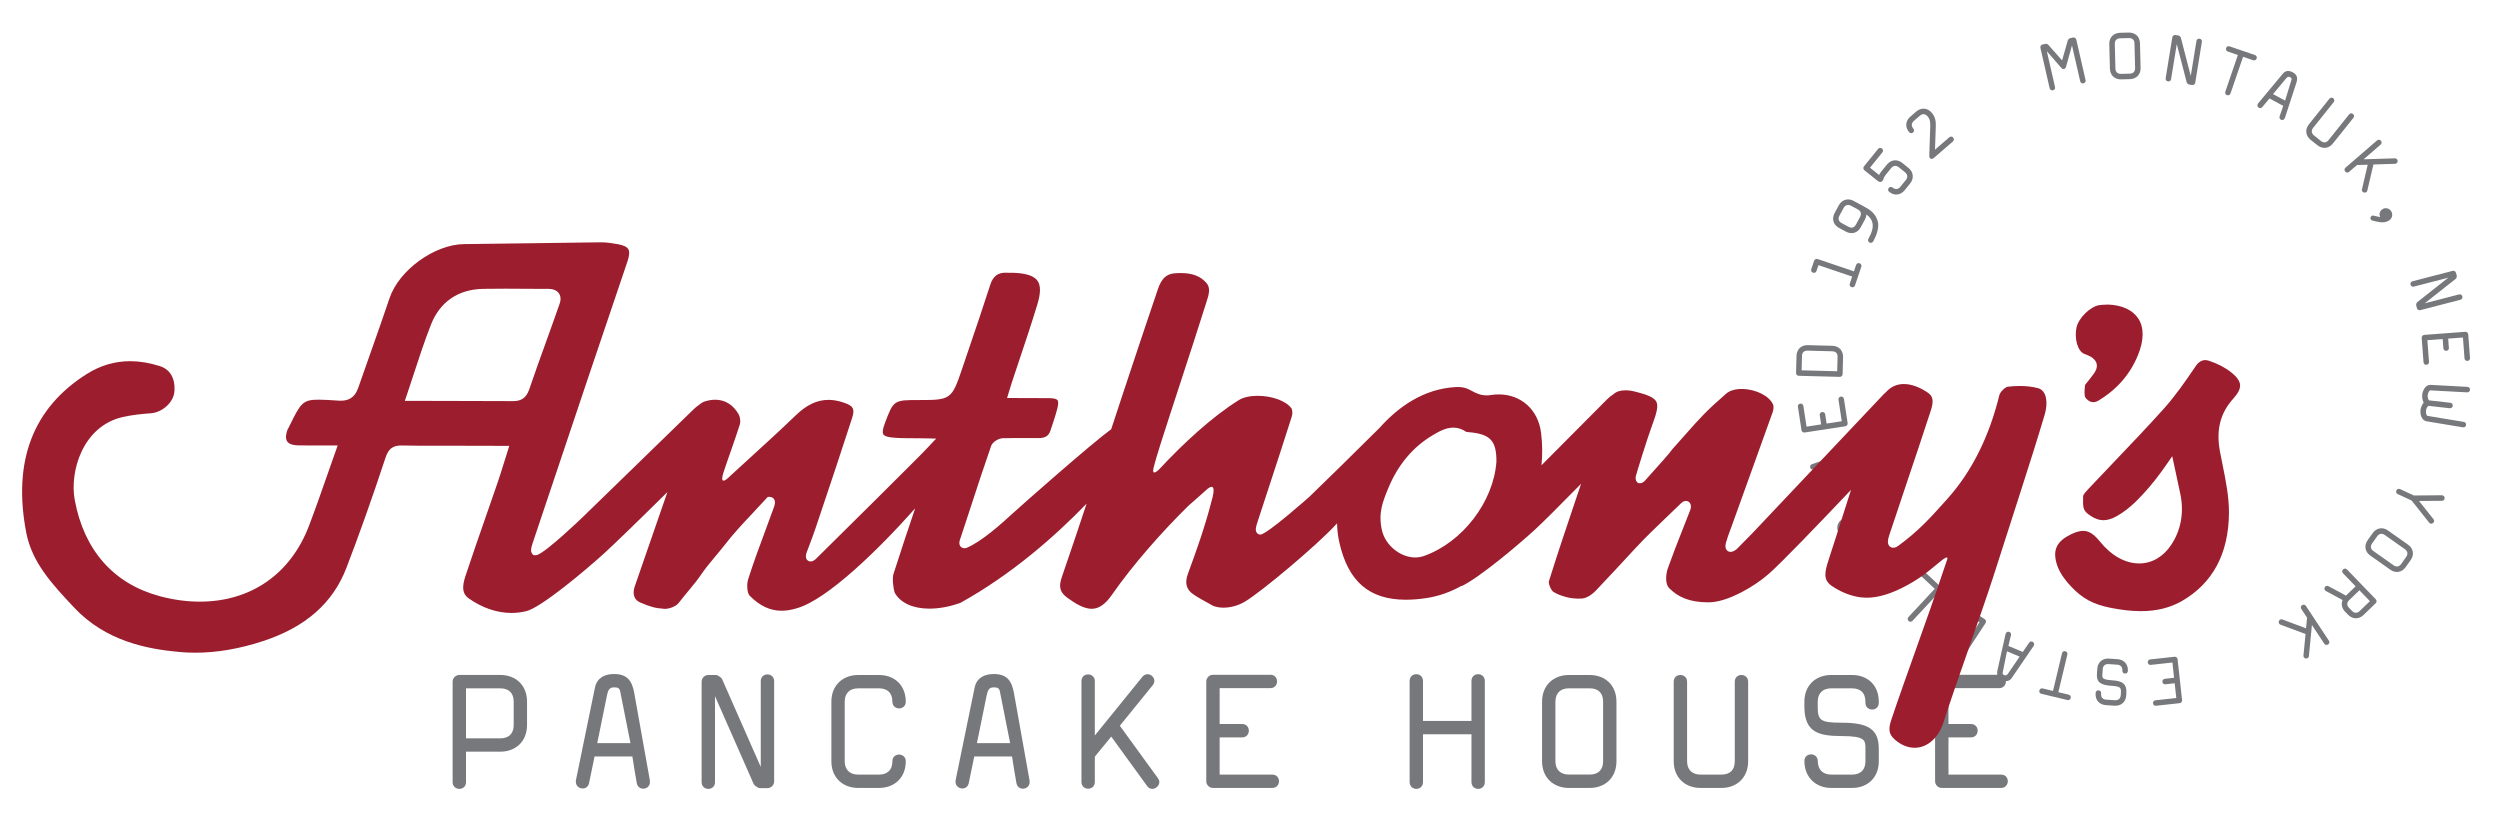
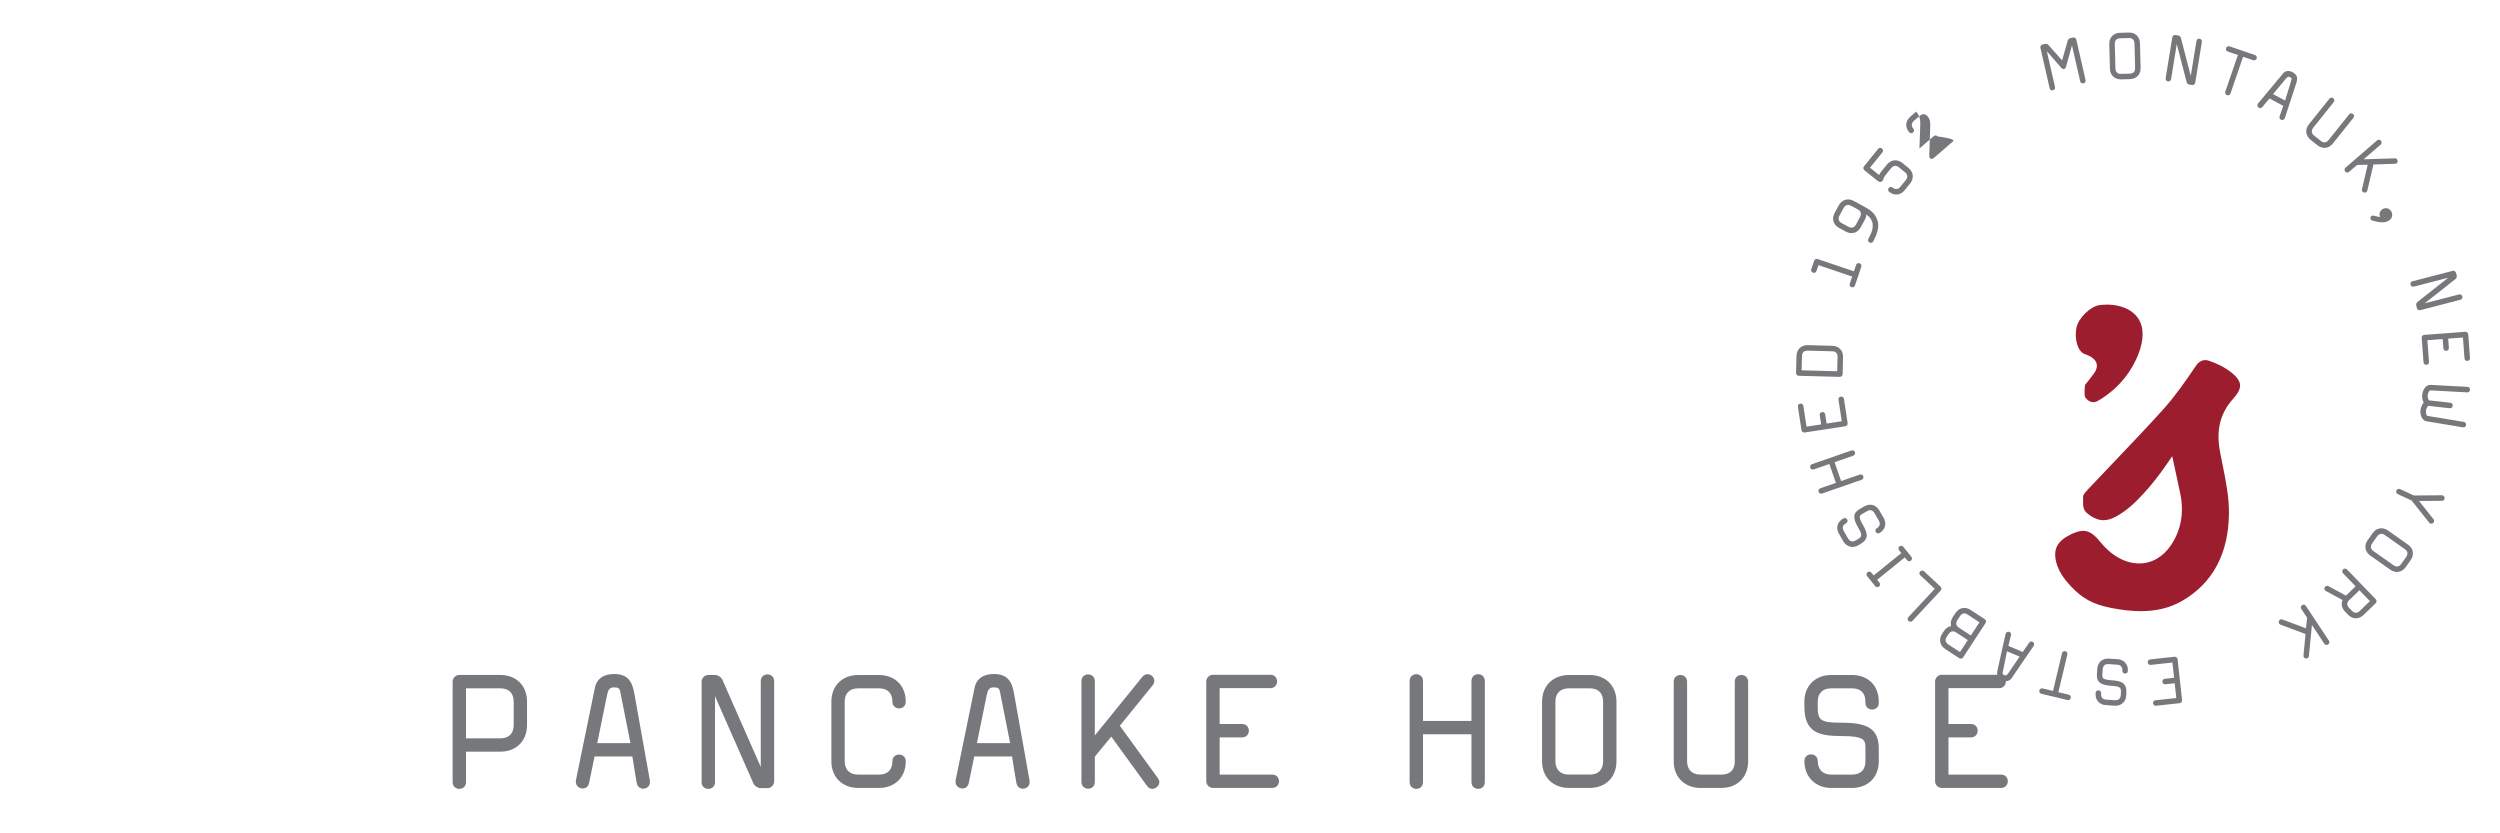
<svg xmlns="http://www.w3.org/2000/svg" version="1.1" id="Layer_1" x="0px" y="0px" viewBox="0 0 1200 400" style="enable-background:new 0 0 1200 400;" xml:space="preserve">
  <style type="text/css">
	.st0{fill:#77787B;}
	.st1{fill:#9C1E2E;}
</style>
  <g>
    <g>
      <g>
        <g>
          <path class="st0" d="M240.16,360.8h-16.48v14.65c0,2.11-1.56,3.21-3.21,3.21c-1.56,0-3.21-1.1-3.21-3.21v-48.26      c0-1.74,1.47-3.21,3.21-3.21h19.69c7.33,0,12.82,4.85,12.82,12.82v11.17C252.98,355.95,247.49,360.8,240.16,360.8z       M246.57,336.81c0-4.21-2.38-6.41-6.41-6.41h-16.48v24h16.48c4.03,0,6.41-2.2,6.41-6.41V336.81z" />
          <path class="st0" d="M308.76,378.57c-1.37,0-2.75-0.82-3.11-2.66c-0.73-4.21-1.47-8.52-2.11-12.82H285.4l-2.66,12.82      c-0.37,1.74-1.65,2.56-3.02,2.56c-1.65,0-3.3-1.19-3.3-3.11c0-0.28-0.09-0.46,0-0.73c3.02-14.84,9.16-44.6,9.16-44.6      c0.92-4.49,4.49-6.5,9.16-6.5c6.69,0,8.7,3.66,9.71,9.16l7.51,42.04c0,0.28,0,0.55,0,0.73      C311.96,377.38,310.4,378.57,308.76,378.57z M297.67,331.77c-0.37-1.65-1.37-1.83-2.93-1.83c-2.2,0-2.84,1.19-3.39,3.85      l-4.67,22.9h15.94L297.67,331.77z" />
          <path class="st0" d="M368.38,378.3h-3.66c-0.82,0-2.56-1.19-2.93-1.92l-18.59-42.22v41.3c0,2.11-1.56,3.21-3.21,3.21      c-1.56,0-3.21-1.1-3.21-3.21v-48.26c0-1.74,1.47-3.21,3.21-3.21h3.66c0.82,0,2.56,1.19,2.93,1.92l18.59,42.22v-41.21      c0-2.11,1.56-3.21,3.21-3.21c1.56,0,3.21,1.1,3.21,3.21v48.17C371.58,376.83,370.11,378.3,368.38,378.3z" />
          <path class="st0" d="M421.95,378.21h-10.07c-7.14,0-12.82-4.76-12.82-12.82v-28.57c0-8.06,5.68-12.82,12.82-12.82h10.07      c7.33,0,12.82,4.85,12.82,12.82c0,2.11-1.56,3.21-3.21,3.21c-1.56,0-3.21-1.1-3.21-3.21c0-4.21-2.38-6.41-6.41-6.41h-10.07      c-3.85,0-6.41,2.2-6.41,6.41v28.57c0,4.21,2.56,6.41,6.41,6.41h10.07c4.03,0,6.41-2.2,6.41-6.41c0-2.11,1.56-3.21,3.21-3.21      c1.56,0,3.21,1.1,3.21,3.21C434.77,373.35,429.28,378.21,421.95,378.21z" />
          <path class="st0" d="M491,378.57c-1.37,0-2.75-0.82-3.11-2.66c-0.73-4.21-1.47-8.52-2.11-12.82h-18.13l-2.66,12.82      c-0.37,1.74-1.65,2.56-3.02,2.56c-1.65,0-3.3-1.19-3.3-3.11c0-0.28-0.09-0.46,0-0.73c3.02-14.84,9.16-44.6,9.16-44.6      c0.92-4.49,4.49-6.5,9.16-6.5c6.69,0,8.7,3.66,9.71,9.16l7.51,42.04c0,0.28,0,0.55,0,0.73      C494.21,377.38,492.65,378.57,491,378.57z M479.92,331.77c-0.37-1.65-1.37-1.83-2.93-1.83c-2.2,0-2.84,1.19-3.39,3.85      l-4.67,22.9h15.94L479.92,331.77z" />
          <path class="st0" d="M553.09,378.66c-0.92,0-1.74-0.37-2.47-1.37l-17.22-23.72l-7.88,9.62v12.18c0,2.11-1.56,3.21-3.21,3.21      c-1.56,0-3.21-1.1-3.21-3.21v-48.45c0-2.11,1.56-3.21,3.21-3.21c1.56,0,3.21,1.1,3.21,3.21v26.1l22.8-28.12      c0.73-0.92,1.65-1.28,2.47-1.28c1.74,0,3.3,1.47,3.3,3.21c0,0.64-0.27,1.46-0.82,2.11l-15.75,19.42l18.23,25.09      c0.46,0.64,0.73,1.28,0.73,1.92C556.48,377.11,554.83,378.66,553.09,378.66z" />
          <path class="st0" d="M610.7,378.21h-28.48c-1.74,0-3.21-1.46-3.21-3.21v-47.9c0-1.74,1.47-3.21,3.21-3.21h27.57      c2.11,0,3.21,1.56,3.21,3.21c0,1.56-1.1,3.21-3.21,3.21h-24.36v17.22h10.81c2.11,0,3.21,1.56,3.21,3.21      c0,1.56-1.1,3.21-3.21,3.21h-10.81v17.86h25.28c2.11,0,3.21,1.56,3.21,3.21C613.9,376.56,612.8,378.21,610.7,378.21z" />
          <path class="st0" d="M709.51,378.66c-1.56,0-3.21-1.1-3.21-3.3v-22.9h-23.26v22.9c0,2.2-1.56,3.3-3.21,3.3      c-1.56,0-3.21-1.1-3.21-3.3v-48.45c0-2.2,1.56-3.3,3.21-3.3c1.56,0,3.21,1.1,3.21,3.3v19.14h23.26v-19.14      c0-2.2,1.56-3.3,3.21-3.3c1.56,0,3.21,1.1,3.21,3.3v48.45C712.71,377.56,711.16,378.66,709.51,378.66z" />
          <path class="st0" d="M763.08,378.21h-10.07c-7.14,0-12.82-4.76-12.82-12.82v-28.57c0-8.06,5.68-12.82,12.82-12.82h10.07      c7.33,0,12.82,4.85,12.82,12.82v28.57C775.9,373.35,770.41,378.21,763.08,378.21z M769.49,336.81c0-4.21-2.38-6.41-6.41-6.41      h-10.07c-3.85,0-6.41,2.2-6.41,6.41v28.57c0,4.21,2.56,6.41,6.41,6.41h10.07c4.03,0,6.41-2.2,6.41-6.41V336.81z" />
          <path class="st0" d="M826.27,378.21H816.2c-7.14,0-12.82-4.76-12.82-12.82v-38.19c0-2.11,1.56-3.21,3.21-3.21      c1.56,0,3.21,1.1,3.21,3.21v38.19c0,4.21,2.56,6.41,6.41,6.41h10.07c4.03,0,6.41-2.11,6.41-6.41v-38.19      c0-2.11,1.56-3.21,3.21-3.21c1.56,0,3.21,1.1,3.21,3.21v38.19C839.09,373.35,833.6,378.21,826.27,378.21z" />
          <path class="st0" d="M889,378.21h-10.07c-7.24,0-12.82-5.04-12.82-12.91c0-2.11,1.56-3.21,3.21-3.21c1.56,0,3.21,1.1,3.21,3.21      c0,4.21,2.56,6.5,6.41,6.5H889c4.03,0,6.41-2.2,6.41-6.41v-6.04c0-4.03-0.09-6.04-11.45-6.04c-11.54,0-17.86-2.11-17.86-14.29      v-2.2c0-8.06,5.68-12.82,12.82-12.82H889c7.42,0,12.82,4.85,12.82,12.82v0.55c0,2.11-1.56,3.21-3.21,3.21      c-1.56,0-3.21-1.1-3.21-3.21v-0.55c0-4.3-2.38-6.41-6.41-6.41h-10.07c-3.85,0-6.41,2.2-6.41,6.41v2.2      c0,6.69,1.1,7.88,11.45,7.88c12.27,0,17.86,2.75,17.86,12.46v6.04C901.83,373.35,896.33,378.21,889,378.21z" />
          <path class="st0" d="M960.53,378.21h-28.48c-1.74,0-3.21-1.46-3.21-3.21v-47.9c0-1.74,1.47-3.21,3.21-3.21h27.57      c2.11,0,3.21,1.56,3.21,3.21c0,1.56-1.1,3.21-3.21,3.21h-24.36v17.22h10.81c2.11,0,3.21,1.56,3.21,3.21      c0,1.56-1.1,3.21-3.21,3.21h-10.81v17.86h25.28c2.11,0,3.21,1.56,3.21,3.21C963.73,376.56,962.64,378.21,960.53,378.21z" />
        </g>
      </g>
      <g>
        <path class="st0" d="M1000.07,40c-0.63,0.14-1.39-0.15-1.58-0.99l-3.91-17.09l-0.07,0.02l-2.81,10.1     c-0.17,0.62-0.55,0.98-0.96,1.07c-0.41,0.09-0.91-0.06-1.33-0.55l-6.83-7.86l-0.07,0.02l3.9,17.05c0.19,0.85-0.33,1.43-1,1.58     c-0.63,0.14-1.39-0.15-1.58-0.99l-4.44-19.41c-0.16-0.7,0.29-1.42,0.99-1.58l1.47-0.34c0.29-0.07,1.05,0.19,1.26,0.41l6.69,7.54     l2.78-9.71c0.09-0.29,0.7-0.86,0.99-0.92l1.47-0.34c0.7-0.16,1.42,0.29,1.58,0.99l4.44,19.41     C1001.26,39.27,1000.74,39.85,1000.07,40z" />
        <path class="st0" d="M1022.34,37.99l-4.16,0.11c-2.95,0.08-5.34-1.83-5.42-5.15l-0.3-11.79c-0.08-3.32,2.21-5.35,5.15-5.42     l4.16-0.11c3.02-0.08,5.34,1.87,5.42,5.15l0.3,11.79C1027.58,35.85,1025.36,37.91,1022.34,37.99z M1024.55,20.85     c-0.04-1.74-1.05-2.62-2.71-2.58l-4.16,0.11c-1.59,0.04-2.62,0.97-2.58,2.71l0.3,11.79c0.04,1.74,1.12,2.62,2.71,2.58l4.16-0.11     c1.66-0.04,2.62-0.97,2.58-2.71L1024.55,20.85z" />
        <path class="st0" d="M1052.19,40.8l-1.49-0.24c-0.34-0.05-0.97-0.65-1.07-0.98l-4.77-18.42l-2.74,16.82     c-0.14,0.86-0.85,1.2-1.52,1.09c-0.63-0.1-1.23-0.66-1.09-1.52l3.2-19.65c0.12-0.71,0.81-1.21,1.52-1.09l1.49,0.24     c0.34,0.05,0.97,0.65,1.07,0.98l4.77,18.42l2.73-16.78c0.14-0.86,0.85-1.2,1.52-1.09c0.63,0.1,1.23,0.66,1.09,1.52l-3.19,19.62     C1053.59,40.41,1052.9,40.91,1052.19,40.8z" />
        <path class="st0" d="M1081.51,28.91l-4.83-1.65l-6.03,17.59c-0.28,0.82-1.04,1.04-1.68,0.82c-0.61-0.21-1.1-0.86-0.82-1.68     l6.03-17.59l-4.83-1.65c-0.82-0.28-1.04-1.04-0.82-1.68c0.21-0.61,0.86-1.1,1.68-0.82l12.16,4.17c0.82,0.28,1.04,1.04,0.82,1.68     C1082.98,28.7,1082.33,29.19,1081.51,28.91z" />
        <path class="st0" d="M1094.82,57.44c-0.5-0.27-0.84-0.84-0.61-1.57c0.56-1.67,1.13-3.38,1.74-5.07l-6.59-3.54l-3.47,4.14     c-0.47,0.56-1.1,0.61-1.6,0.34c-0.6-0.32-0.97-1.08-0.59-1.78c0.05-0.1,0.06-0.18,0.14-0.27c3.99-4.8,12.03-14.43,12.03-14.43     c1.21-1.45,2.9-1.49,4.6-0.58c2.43,1.3,2.45,3.03,1.74,5.22l-5.47,16.75c-0.05,0.1-0.11,0.2-0.14,0.27     C1096.22,57.63,1095.42,57.76,1094.82,57.44z M1099.92,38.26c0.19-0.67-0.14-0.93-0.71-1.24c-0.8-0.43-1.26-0.12-1.98,0.74     l-6.17,7.41l5.79,3.11L1099.92,38.26z" />
        <path class="st0" d="M1112.35,69.71l-3.25-2.59c-2.3-1.84-2.91-4.84-0.83-7.44l9.84-12.31c0.54-0.68,1.33-0.63,1.86-0.21     c0.5,0.4,0.75,1.18,0.21,1.86l-9.84,12.31c-1.08,1.36-0.82,2.73,0.42,3.72l3.25,2.59c1.3,1.04,2.61,0.97,3.72-0.42l9.84-12.31     c0.54-0.68,1.33-0.63,1.86-0.21c0.5,0.4,0.75,1.18,0.21,1.86l-9.84,12.31C1117.74,71.44,1114.72,71.59,1112.35,69.71z" />
        <path class="st0" d="M1133.98,91.98c-0.25-0.29-0.36-0.64-0.24-1.14l2.76-11.77l-5.13,0.13l-3.8,3.29     c-0.66,0.57-1.42,0.38-1.87-0.14c-0.42-0.49-0.52-1.3,0.14-1.87l15.13-13.07c0.66-0.57,1.42-0.38,1.87,0.14     c0.42,0.49,0.52,1.3-0.14,1.87l-8.15,7.04l14.93-0.46c0.48-0.02,0.85,0.17,1.07,0.43c0.47,0.54,0.43,1.42-0.11,1.89     c-0.2,0.17-0.53,0.31-0.88,0.31l-10.31,0.32l-2.92,12.46c-0.08,0.32-0.2,0.57-0.4,0.75     C1135.38,92.62,1134.45,92.52,1133.98,91.98z" />
        <path class="st0" d="M1138.8,105.9c-0.36-0.09-0.65-0.27-0.81-0.52c-0.36-0.58-0.16-1.41,0.42-1.77c0.23-0.14,0.54-0.2,0.91-0.11     c0.92,0.19,1.79,0.46,2.68,0.62c0.08-0.01,0.51,0.04,0.51,0.04c-0.23-0.3-0.35-1.07-0.33-1.48c0.03-0.68,0.43-1.68,1.4-2.27     c1.48-0.91,3.3-0.47,4.23,1.04c0.91,1.48,0.43,3.46-1.05,4.36c-0.84,0.51-1.71,0.83-2.6,0.89     C1142.31,106.85,1140.6,106.31,1138.8,105.9z" />
        <path class="st0" d="M1160.13,147.92l-0.38-1.46c-0.08-0.33,0.21-1.15,0.46-1.37l14.94-11.79l-16.5,4.27     c-0.84,0.22-1.44-0.29-1.61-0.95c-0.16-0.62,0.11-1.39,0.95-1.61l19.28-4.99c0.69-0.18,1.43,0.25,1.61,0.95l0.38,1.46     c0.09,0.33-0.21,1.15-0.46,1.37l-14.94,11.79l16.46-4.26c0.84-0.22,1.44,0.29,1.61,0.95c0.16,0.62-0.11,1.39-0.95,1.61     l-19.24,4.98C1161.05,149.05,1160.31,148.62,1160.13,147.92z" />
        <path class="st0" d="M1163.29,173.88l-0.88-11.72c-0.05-0.72,0.5-1.36,1.22-1.42l19.7-1.48c0.72-0.05,1.36,0.5,1.42,1.22     l0.85,11.34c0.07,0.87-0.54,1.37-1.22,1.42c-0.64,0.05-1.35-0.35-1.42-1.22l-0.75-10.02l-7.08,0.53l0.33,4.45     c0.07,0.87-0.54,1.37-1.22,1.42c-0.64,0.05-1.35-0.35-1.42-1.22l-0.33-4.45l-7.35,0.55l0.78,10.4c0.06,0.87-0.54,1.37-1.22,1.42     C1164.06,175.15,1163.35,174.75,1163.29,173.88z" />
        <path class="st0" d="M1164.8,202.23c-2.68-0.49-3.16-3.7-2.96-5.5c0.08-0.75,0.7-2.54,1.54-3.55c-0.55-0.86-0.88-2.31-0.72-3.73     c0.2-1.8,1.38-4.83,4.11-4.71c2.65,0.11,17.58,0.95,17.58,0.95l0.04,0l0.08,0.01c0.86,0.1,1.2,0.78,1.13,1.46     c-0.07,0.64-0.56,1.23-1.39,1.17c0,0-14.93-0.84-17.58-0.95c-0.68-0.04-1.21,1.31-1.33,2.36c-0.08,0.71,0.07,1.72,0.6,2.43     l10.25,1.15c0.86,0.1,1.24,0.79,1.17,1.46c-0.07,0.64-0.6,1.26-1.46,1.17l-10.25-1.15c-0.67,0.57-1.05,1.59-1.12,2.23     c-0.12,1.09,0.1,2.48,0.77,2.6c2.61,0.48,17.36,2.87,17.36,2.87c0.82,0.13,1.16,0.82,1.09,1.45c-0.08,0.68-0.56,1.27-1.42,1.17     l-0.08-0.01l-0.04,0C1182.16,205.09,1167.41,202.71,1164.8,202.23z" />
        <path class="st0" d="M1165.99,250.85l-8.42-10.6l-6.65-3.08c-0.79-0.37-0.93-1.14-0.65-1.76c0.27-0.58,0.97-1.01,1.75-0.65     l6.66,3.08l13.42-0.12c0.25-0.01,0.42,0.07,0.6,0.15c0.69,0.32,0.88,1.16,0.6,1.77c-0.19,0.41-0.59,0.73-1.18,0.75l-10.99,0.08     l6.95,8.75c0.37,0.46,0.37,0.92,0.18,1.33c-0.29,0.62-1.07,1.05-1.75,0.73C1166.32,251.21,1166.15,251.05,1165.99,250.85z" />
        <path class="st0" d="M1136.47,259.3l2.4-3.39c1.7-2.41,4.66-3.19,7.37-1.27l9.63,6.8c2.71,1.92,2.97,4.97,1.27,7.37l-2.4,3.39     c-1.74,2.47-4.69,3.16-7.37,1.27l-9.63-6.8C1135.06,264.78,1134.73,261.77,1136.47,259.3z M1148.89,271.32     c1.42,1,2.73,0.72,3.69-0.63l2.4-3.39c0.92-1.3,0.79-2.68-0.63-3.69l-9.63-6.8c-1.42-1-2.77-0.66-3.69,0.63l-2.4,3.39     c-0.96,1.36-0.79,2.68,0.63,3.69L1148.89,271.32z" />
        <path class="st0" d="M1124.45,288.02l-8.02-4.33c-0.13-0.08-0.26-0.17-0.37-0.27c-0.55-0.57-0.4-1.4,0.09-1.87     c0.35-0.34,0.92-0.52,1.5-0.19l8.42,4.53l4.62-4.46l-6.04-6.25c-0.6-0.62-0.46-1.4,0.03-1.87c0.46-0.45,1.27-0.59,1.87,0.03     l13.83,14.32c0.5,0.52,0.48,1.37-0.03,1.87l-5.84,5.64c-2.17,2.1-5.2,2.23-7.48-0.13l-1.37-1.41     C1123.98,291.88,1123.67,289.82,1124.45,288.02z M1128.93,293.2c1.21,1.25,2.54,1.22,3.74,0.07l4.89-4.72l-5.04-5.22l-4.89,4.72     c-1.2,1.15-1.27,2.49-0.07,3.74L1128.93,293.2z" />
        <path class="st0" d="M1094.39,297.44c0.32-0.21,0.68-0.27,1.16-0.09l11.33,4.24l0.52-5.1l-2.77-4.19     c-0.48-0.72-0.19-1.46,0.37-1.83c0.54-0.35,1.35-0.35,1.83,0.37l11.03,16.67c0.48,0.73,0.19,1.46-0.37,1.83     c-0.54,0.35-1.35,0.35-1.83-0.37l-5.94-8.98l-1.44,14.87c-0.04,0.48-0.27,0.82-0.56,1c-0.6,0.4-1.47,0.25-1.86-0.35     c-0.15-0.22-0.24-0.57-0.2-0.91l1-10.27l-11.99-4.48c-0.3-0.12-0.54-0.27-0.69-0.49     C1093.58,298.75,1093.79,297.83,1094.39,297.44z" />
        <path class="st0" d="M1032.1,316.52l11.68-1.28c0.71-0.08,1.38,0.46,1.46,1.17l2.16,19.65c0.08,0.71-0.46,1.38-1.17,1.46     l-11.31,1.24c-0.86,0.09-1.38-0.49-1.46-1.17c-0.07-0.64,0.31-1.36,1.17-1.46l9.99-1.1l-0.77-7.06l-4.43,0.49     c-0.86,0.09-1.38-0.49-1.46-1.17c-0.07-0.64,0.31-1.36,1.17-1.46l4.43-0.49l-0.8-7.33l-10.37,1.14     c-0.86,0.09-1.38-0.49-1.46-1.17C1030.86,317.34,1031.23,316.62,1032.1,316.52z" />
        <path class="st0" d="M1012.31,316.13l4.15,0.28c2.98,0.2,5.14,2.43,4.92,5.67c-0.06,0.87-0.73,1.28-1.41,1.23     c-0.64-0.04-1.29-0.54-1.23-1.41c0.12-1.73-0.88-2.75-2.46-2.85l-4.15-0.28c-1.66-0.11-2.7,0.73-2.82,2.46l-0.17,2.49     c-0.11,1.66-0.13,2.49,4.55,2.81c4.75,0.32,7.29,1.36,6.96,6.38l-0.06,0.91c-0.22,3.32-2.69,5.12-5.63,4.92l-4.15-0.28     c-3.05-0.21-5.14-2.35-4.92-5.63l0.02-0.23c0.06-0.87,0.73-1.28,1.41-1.23c0.64,0.04,1.29,0.54,1.23,1.41l-0.01,0.23     c-0.12,1.77,0.8,2.71,2.46,2.82l4.15,0.28c1.58,0.11,2.7-0.73,2.82-2.46l0.06-0.9c0.19-2.75-0.23-3.27-4.5-3.56     c-5.05-0.34-7.28-1.62-7.01-5.62l0.17-2.49C1006.89,317.77,1009.29,315.92,1012.31,316.13z" />
        <path class="st0" d="M980.48,330.45l4.96,1.19l4.32-18.08c0.2-0.85,0.93-1.14,1.59-0.98c0.62,0.15,1.18,0.75,0.98,1.59     l-4.32,18.08l4.96,1.19c0.84,0.2,1.14,0.93,0.98,1.59c-0.15,0.62-0.75,1.18-1.59,0.98l-12.49-2.99c-0.85-0.2-1.14-0.93-0.98-1.59     C979.04,330.8,979.64,330.25,980.48,330.45z" />
        <path class="st0" d="M964.52,303.33c0.52,0.22,0.91,0.75,0.76,1.51c-0.39,1.72-0.8,3.47-1.25,5.21l6.9,2.89l3.06-4.45     c0.42-0.6,1.04-0.71,1.56-0.49c0.63,0.26,1.06,0.98,0.76,1.71c-0.04,0.1-0.04,0.19-0.12,0.28c-3.52,5.16-10.6,15.5-10.6,15.5     c-1.06,1.56-2.74,1.76-4.52,1.01c-2.54-1.07-2.72-2.78-2.23-5.03l3.85-17.19c0.04-0.1,0.09-0.21,0.12-0.28     C963.11,303.27,963.89,303.06,964.52,303.33z M961.27,322.9c-0.12,0.69,0.23,0.92,0.82,1.16c0.84,0.35,1.27,0,1.9-0.92l5.43-7.96     l-6.06-2.54L961.27,322.9z" />
        <path class="st0" d="M945.9,292.77l6.8,4.45c0.6,0.39,0.78,1.23,0.38,1.83l-10.79,16.51c-0.39,0.6-1.23,0.78-1.83,0.38     l-6.71-4.38c-2.53-1.65-3.33-4.57-1.53-7.32l0.87-1.33c0.89-1.36,2.09-2.16,3.43-2.41c-0.39-1.34-0.13-2.84,0.8-4.26l1.26-1.93     C940.37,291.55,943.37,291.11,945.9,292.77z M934.43,305.68c-0.95,1.46-0.62,2.75,0.77,3.66l5.6,3.66l3.76-5.76l-5.6-3.66     c-1.39-0.91-2.71-0.69-3.66,0.77L934.43,305.68z M939.53,297.68c-0.95,1.46-0.6,2.72,0.79,3.63l0.09,0.06l5.6,3.66l4.13-6.33     l-5.69-3.72c-1.39-0.91-2.71-0.69-3.66,0.77L939.53,297.68z" />
        <path class="st0" d="M923.58,274.25l7.88,7.34c0.53,0.49,0.56,1.34,0.07,1.87l-13.52,14.52c-0.62,0.66-1.4,0.56-1.9,0.09     c-0.47-0.44-0.66-1.23-0.04-1.9l12.62-13.55l-6.91-6.44c-0.66-0.62-0.56-1.4-0.09-1.89     C922.12,273.82,922.92,273.64,923.58,274.25z" />
        <path class="st0" d="M913.62,262.51l3.8,4.7c0.57,0.71,0.36,1.46-0.17,1.89c-0.5,0.4-1.31,0.48-1.88-0.23l-1.07-1.32     l-13.28,10.75l1.07,1.32c0.57,0.71,0.36,1.46-0.17,1.89c-0.5,0.4-1.31,0.48-1.88-0.23l-3.8-4.7c-0.57-0.71-0.36-1.46,0.17-1.89     c0.5-0.4,1.31-0.48,1.88,0.22l1.07,1.32l13.28-10.75l-1.07-1.32c-0.57-0.71-0.33-1.49,0.17-1.89     C912.24,261.88,913.05,261.81,913.62,262.51z" />
        <path class="st0" d="M902.08,245l2.08,3.6c1.49,2.59,0.84,5.62-1.97,7.25c-0.75,0.43-1.47,0.1-1.81-0.48     c-0.32-0.56-0.27-1.37,0.48-1.81c1.51-0.87,1.79-2.26,1-3.63l-2.08-3.6c-0.83-1.44-2.11-1.84-3.61-0.97l-2.16,1.25     c-1.44,0.83-2.14,1.28,0.2,5.34c2.38,4.12,2.93,6.82-1.42,9.33l-0.79,0.45c-2.88,1.66-5.75,0.62-7.23-1.94l-2.08-3.6     c-1.53-2.65-0.91-5.58,1.94-7.23l0.2-0.11c0.75-0.43,1.47-0.1,1.81,0.48c0.32,0.56,0.27,1.37-0.48,1.81l-0.2,0.11     c-1.54,0.89-1.8,2.17-0.97,3.61l2.08,3.6c0.79,1.38,2.11,1.84,3.61,0.97l0.79-0.45c2.39-1.38,2.59-2.02,0.45-5.72     c-2.53-4.39-2.7-6.95,0.77-8.95l2.16-1.25C897.7,241.42,900.57,242.39,902.08,245z" />
        <path class="st0" d="M890.37,217.05c0.21,0.61,0,1.4-0.85,1.7l-8.93,3.09l3.14,9.07l8.93-3.09c0.86-0.3,1.5,0.16,1.72,0.8     c0.21,0.61,0,1.4-0.85,1.7l-18.89,6.55c-0.86,0.3-1.5-0.16-1.72-0.8c-0.21-0.61,0-1.4,0.85-1.7l7.46-2.59l-3.14-9.07l-7.46,2.59     c-0.86,0.3-1.5-0.16-1.72-0.8c-0.21-0.61,0-1.4,0.85-1.7l18.89-6.55C889.51,215.95,890.15,216.41,890.37,217.05z" />
        <path class="st0" d="M885.09,191.48l1.78,11.62c0.11,0.71-0.4,1.4-1.11,1.51l-19.54,2.99c-0.71,0.11-1.4-0.4-1.51-1.11     L863,195.25c-0.13-0.86,0.43-1.4,1.11-1.51c0.64-0.1,1.38,0.25,1.51,1.11l1.52,9.94l7.02-1.08l-0.68-4.41     c-0.13-0.86,0.44-1.4,1.11-1.51c0.63-0.1,1.38,0.25,1.51,1.11l0.67,4.41l7.28-1.12l-1.58-10.31c-0.13-0.86,0.43-1.4,1.11-1.51     C884.22,190.27,884.96,190.62,885.09,191.48z" />
        <path class="st0" d="M884.67,171.41l-0.21,8.2c-0.02,0.72-0.64,1.31-1.36,1.29l-19.71-0.52c-0.72-0.02-1.31-0.64-1.29-1.36     l0.22-8.2c0.08-3.02,2.14-5.23,5.43-5.15l11.78,0.31C882.8,166.07,884.75,168.38,884.67,171.41z M867.67,168.31     c-1.78-0.05-2.67,0.91-2.71,2.57l-0.18,6.87l17.07,0.45l0.18-6.87c0.04-1.66-0.8-2.67-2.57-2.71L867.67,168.31z" />
        <path class="st0" d="M893.43,128.05l-3.03,8.95c-0.28,0.82-1.03,1.05-1.68,0.83c-0.61-0.21-1.11-0.85-0.83-1.68l1.15-3.4     l-16.17-5.48l-0.95,2.79c-0.28,0.82-1.03,1.05-1.68,0.83c-0.61-0.21-1.11-0.85-0.83-1.68l1.37-4.04c0.23-0.68,1-1.06,1.68-0.83     l17.43,5.9l1.03-3.04c0.28-0.82,1.03-1.05,1.68-0.83C893.21,126.58,893.7,127.23,893.43,128.05z" />
        <path class="st0" d="M901.32,106.22c0.81,2.71-0.5,6.56-1.89,9.12c-0.11,0.2-0.2,0.37-0.31,0.56c-0.45,0.75-1.21,0.81-1.77,0.5     c-0.57-0.31-0.95-1.03-0.55-1.76l0.02-0.03l0.02-0.03c0.14-0.27,0.29-0.53,0.43-0.8c2.43-4.49,2.34-8.06-1.39-10.85     c-0.06,0.83-0.29,1.65-0.72,2.45l-1.98,3.66c-1.44,2.66-4.28,3.7-7.17,2.13l-3.26-1.76c-2.89-1.57-3.57-4.51-2.13-7.17l1.98-3.66     c1.4-2.59,4.25-3.72,7.17-2.13c4.45,2.41,4.89,2.64,4.89,2.64C897.71,100.74,900.15,102.28,901.32,106.22z M888.51,98.77     c-1.53-0.83-2.83-0.33-3.59,1.07l-1.98,3.66c-0.79,1.46-0.49,2.74,1.07,3.59l3.26,1.76c1.56,0.85,2.79,0.4,3.59-1.07l1.98-3.66     c0.76-1.4,0.46-2.76-1.07-3.59L888.51,98.77z" />
        <path class="st0" d="M916.85,88.08l-2.61,3.23c-1.9,2.35-4.89,2.85-7.44,0.78c-0.68-0.55-0.62-1.33-0.2-1.86     c0.4-0.5,1.18-0.74,1.86-0.2c1.38,1.12,2.67,0.9,3.72-0.39l2.62-3.23c1-1.23,0.96-2.63-0.39-3.72l-2.94-2.38     c-1.35-1.09-2.72-0.84-3.72,0.39l-2.62,3.23c-0.52,0.65-1.03,1.45-1.13,2.29c-0.09,0.12-0.18,0.29-0.35,0.49     c-0.45,0.56-1.14,1.11-2.5,0.02c-2.47-2-3.49-2.78-6.25-5.01c-0.56-0.45-0.65-1.3-0.2-1.86l6.78-8.37     c0.55-0.68,1.33-0.62,1.86-0.2c0.5,0.4,0.74,1.18,0.2,1.86l-5.94,7.34l4.35,3.52c0.31-0.62,0.7-1.23,1.13-1.76l2.62-3.23     c1.85-2.29,4.86-2.88,7.44-0.78l2.94,2.38C918.65,82.73,918.7,85.79,916.85,88.08z" />
-         <path class="st0" d="M937.4,67.91l-9.16,7.9c-0.71,0.62-1.44,0.59-1.86,0.1c-0.22-0.26-0.35-0.64-0.34-1.15l0.47-13.97     c0.05-2.09-0.04-3.51-1.27-4.94c-1.14-1.32-2.47-1.36-3.73-0.28l-2.83,2.44c-1.2,1.04-1.41,2.41-0.28,3.73     c0.57,0.66,0.38,1.42-0.14,1.86c-0.49,0.42-1.3,0.52-1.87-0.14c-2.17-2.52-1.68-5.54,0.55-7.46l2.83-2.44     c2.29-1.97,5.31-1.94,7.46,0.55c1.92,2.23,2.02,4.54,1.94,6.76l-0.38,10.96l6.87-5.92c0.66-0.57,1.42-0.38,1.87,0.14     C937.95,66.53,938.05,67.34,937.4,67.91z" />
+         <path class="st0" d="M937.4,67.91l-9.16,7.9c-0.71,0.62-1.44,0.59-1.86,0.1c-0.22-0.26-0.35-0.64-0.34-1.15l0.47-13.97     c0.05-2.09-0.04-3.51-1.27-4.94c-1.14-1.32-2.47-1.36-3.73-0.28l-2.83,2.44c-1.2,1.04-1.41,2.41-0.28,3.73     c0.57,0.66,0.38,1.42-0.14,1.86c-0.49,0.42-1.3,0.52-1.87-0.14c-2.17-2.52-1.68-5.54,0.55-7.46l2.83-2.44     c1.92,2.23,2.02,4.54,1.94,6.76l-0.38,10.96l6.87-5.92c0.66-0.57,1.42-0.38,1.87,0.14     C937.95,66.53,938.05,67.34,937.4,67.91z" />
      </g>
      <g>
        <g>
          <g>
            <g>
-               <path class="st1" d="M978.32,186.34c-2.58-0.7-5.52-1.07-8.73-1.07c-1.87,0-3.85,0.11-5.86,0.35        c-1.19,0.14-3.65,2.44-4.05,4.07c-4.9,20.02-13.29,36.77-24.95,49.76l-1.09,1.22c-7.09,7.91-12.69,14.16-22.55,21.38        c-0.55,0.4-1.4,0.87-2.33,0.86c-0.82,0-1.56-0.37-2.02-1.02c-0.74-1.02-0.73-2.44,0.03-4.78c2.83-8.58,5.74-17.22,8.65-25.87        c3.76-11.16,7.64-22.7,11.3-33.98c1.32-4.07,1.53-6.8-1.27-8.72c-3.99-2.74-7.99-4.2-11.57-4.21        c-3.42-0.01-6.3,1.32-8.57,3.85c-0.38,0.34-0.75,0.66-1.15,1.06c-0.45,0.46-15.35,16.24-29.76,31.5        c-19.81,20.98-32.82,34.76-33.25,35.19l-7.45,7.56c-1.17,0.97-2.13,1.41-3.03,1.41c-0.75,0-1.44-0.33-1.89-0.91        c-0.81-1.03-0.59-2.43-0.34-3.46c0.59-2.14,1.4-4.31,2.18-6.41c0.29-0.79,0.58-1.57,0.86-2.34        c2.73-7.63,5.48-15.24,8.23-22.86c3.74-10.36,7.48-20.71,11.17-31.09c0.46-1.28,0.55-2.83,0.21-3.62        c-1.8-4.19-8.4-7.49-15.03-7.51c-3.16-0.01-5.81,0.78-7.47,2.22c-9.53,8.26-12.71,11.85-19.67,19.73        c-1.77,2.01-3.78,4.28-6.04,6.78c-1.43,2.07-6.66,7.87-10.47,12.11c-1.32,1.46-2.41,2.67-2.99,3.34l-0.1,0.12l-0.12,0.1        c-0.48,0.39-1.13,0.84-1.95,0.84l-1-0.07l-0.56-0.62c-0.73-0.81-0.61-1.9-0.51-2.65c0.3-1.29,5.44-18.03,8.03-25.01        c1.98-5.32,2.9-8.8,1.8-10.85c-1.08-1.99-4.48-3.48-11.74-5.13c-0.44-0.1-0.89-0.16-1.34-0.19c-0.56-0.04-1.09-0.07-1.6-0.07        c-2.58-0.01-4.44,0.56-5.88,1.87c-1.02,0.62-2.08,1.45-3.19,2.59c-0.58,0.59-18.29,18.4-31.35,31.52        c0.52-5.1,0.45-10.31-0.21-15.64c-1.36-10.97-9.5-18.35-20.24-18.38c-1.36,0-2.76,0.11-4.17,0.34        c-0.56,0.09-1.15,0.14-1.74,0.13c-1.25,0-2.52-0.21-3.68-0.59c-1.35-0.45-2.4-1.02-3.42-1.56c-1.86-1-3.46-1.86-6.74-1.86        c-0.3,0-0.62,0.01-0.94,0.02c-15.5,0.83-27.63,9.56-36.54,19.53c-9.82,9.83-30.33,29.91-33.7,33.1        c-0.19,0.18-20.39,18.13-23.59,18.2c-0.7-0.03-1.32-0.38-1.71-0.95c-0.77-1.12-0.48-2.62,0.45-5.38l4.41-13.47        c3.98-12.13,8.09-24.68,12.02-37.06c0.38-1.21,0.25-3.15-0.27-3.84c-2.59-3.48-9.22-5.92-16.1-5.93        c-3.73-0.01-6.96,0.72-9.1,2.05c-12.84,7.98-26.79,20.94-37.97,32.94c0,0-4.01,4.3-2.98-0.29c1.03-4.59,5.35-17.79,7.83-25.43        c1.75-5.38,3.51-10.76,5.26-16.14c3.94-12.05,8.01-24.51,11.89-36.8l0.38-1.17c1.35-4.12,2.08-7-0.01-9.38        c-2.81-3.2-6.68-4.69-12.17-4.7c-1.1,0-2.22,0.05-3.33,0.15c-3.69,0.32-6.08,2.63-7.72,7.47        c-5.07,14.92-10.38,30.78-16.72,49.93c-1.92,5.8-3.83,11.61-5.73,17.41c-8.89,6.39-42.76,36.25-47.42,40.53        c-4.4,4.04-14.72,13.5-22.13,16.47c-0.32,0.09-0.62,0.13-0.91,0.13c-0.82,0-1.55-0.38-1.99-1.02        c-0.82-1.21-0.34-2.72,0.23-4.18c1.86-5.6,3.54-10.73,5.16-15.7c3-9.19,5.83-17.87,9.42-28.18c0.69-1.99,3.55-3.64,5.55-3.73        c2.52-0.12,17.19-0.06,17.19-0.06c3.15,0.01,4.84-1.01,5.66-3.39c0,0,2.6-7.51,3.45-11.06c0.58-2.4,0.33-3.37,0.02-3.77        c-0.32-0.41-1.25-0.91-3.87-0.96c-2.25-0.04-20.34-0.07-20.34-0.07l1.23-4.05c0.32-1.06,0.59-1.98,0.89-2.89        c1.3-3.95,2.62-7.9,3.94-11.84c2.88-8.59,5.85-17.47,8.51-26.27c1.61-5.32,1.62-8.99,0.03-11.23        c-1.64-2.31-5.33-3.56-11.29-3.81l-0.65-0.01l-1.67,0.01c-0.33,0-1.46-0.05-1.7-0.05c-3.85-0.01-6.06,1.76-7.4,5.91        c-3.37,10.48-6.97,21.08-10.46,31.33l-3.24,9.56c-4.67,13.82-5.42,14.36-20.11,14.32c-12.59-0.03-12.59-0.03-16.9,11.6        c-0.89,2.41-1.09,4.04-0.58,4.87c0.47,0.76,1.84,1.27,4.07,1.51c2.73,0.29,5.51,0.34,7.64,0.34c1.06,0,9.68,0.05,10.55,0.11        l3.13,0.1c0,0-2.24,2.2-3.91,4.1c-2.68,3.06-45.31,45.19-53.82,53.6l-0.21,0.2c-0.9,0.74-1.63,1.07-2.37,1.06        c-0.7,0-1.34-0.31-1.75-0.86c-0.73-0.96-0.51-2.2-0.23-3.22c0.46-1.24,0.93-2.49,1.4-3.73c1.01-2.66,2.02-5.33,2.92-8.02        l2.73-8.14c4.91-14.63,9.99-29.77,14.8-44.71c1.51-4.68,0.73-6.05-4.35-7.71c-2.37-0.78-4.68-1.17-6.86-1.18        c-5.5-0.01-10.51,2.33-15.74,7.38c-7.29,7.03-14.87,13.94-22.19,20.62c-3.16,2.88-6.31,5.75-9.43,8.63        c0,0-5.62,5.97-3.04-1.99c1.68-5.2,6.07-17.25,7.79-22.91c0.42-1.39,0.14-3.59-0.63-4.9c-2.62-4.5-6.48-6.89-11.16-6.9        c-1.61,0-3.32,0.27-5.07,0.83c-0.95,0.3-1.96,0.95-2.71,1.63c-0.92,0.6-1.86,1.35-2.85,2.35        c-0.52,0.53-15.28,14.88-34.53,33.58c-9.84,9.56-18.04,17.53-18.41,17.89c-0.17,0.17-17.44,16.82-22.01,18.26        c-0.23,0.07-0.46,0.11-0.69,0.11l-1.15-0.1l-0.56-0.78c-0.55-0.77-0.72-1.89,0.27-4.82c9.3-27.75,17.35-51.8,26.68-79.53        c2.94-8.72,5.89-17.44,8.85-26.15c3.35-9.89,6.71-19.78,10.03-29.68c0.94-2.8,1.07-4.72,0.39-5.87        c-0.66-1.11-2.31-1.89-5.05-2.39c-2.38-0.43-5.19-0.88-7.94-0.89l-0.33,0c-10.49,0.11-20.99,0.26-31.48,0.42        c-11.34,0.17-22.68,0.33-34.01,0.44c-14.2,0.14-31.24,12.48-35.76,25.89c-2.95,8.75-6.08,17.6-9.1,26.15        c-1.96,5.53-3.92,11.07-5.84,16.62c-1.12,3.23-3.01,6.52-8.58,6.51c-0.37,0-0.75-0.02-1.16-0.04        c-3.9-0.27-6.85-0.46-9.24-0.46c-7.94-0.02-8.79,1.71-14.33,13l-0.12,0.24c-0.11,0.22-0.23,0.43-0.35,0.64        c-0.12,0.2-0.24,0.4-0.32,0.62c-0.61,1.72-1.13,4.08-0.1,5.57c1.04,1.49,3.45,1.84,5.29,1.87c1.98,0.03,3.96,0.04,5.96,0.05        l12.97,0.01l-0.89,2.5c-1.37,3.86-2.71,7.68-4.04,11.48c-2.95,8.44-5.74,16.42-8.81,24.49c-8.82,23.25-28,36.54-52.61,36.48        c-6.14-0.01-12.47-0.88-18.81-2.56c-22.26-5.92-36.44-21.85-41.02-46.07c-2.62-13.89,3.83-35.49,22.79-39.93        c4.76-1.11,9.57-1.56,13.65-1.85c5.49-0.39,10.78-5.09,11.33-10.08c0.33-3.02,0.31-10.28-7.05-12.61        c-4.85-1.53-9.59-2.31-14.08-2.32c-7.35-0.02-14.36,2.04-20.82,6.1c-25.9,16.3-35.7,41.91-29.14,76.13        c2.77,14.43,12.41,24.73,22.62,35.63l0.32,0.34c15.22,16.26,35.07,19.97,50.66,21.39c2.43,0.22,4.93,0.34,7.41,0.34        c10.4,0.03,21.43-1.87,32.8-5.62c20.33-6.72,33.36-18.18,39.85-35.03c6.2-16.12,12.36-33.45,18.81-52.98        c1.41-4.26,3.48-5.85,7.65-5.84l0.6,0.01c3.01,0.09,6.02,0.12,9.04,0.13c2.12,0.01,4.24,0,6.37-0.01        c2.13-0.01,4.26-0.01,6.39-0.01l29.35,0.07c0,0-1.85,5.89-2.36,7.53c-1.09,3.5-2.1,6.77-3.21,10.01        c-1.87,5.44-3.76,10.87-5.65,16.3c-3.26,9.34-6.62,19-9.79,28.55c-1.86,5.6-1.42,8.72,1.49,10.78        c6.49,4.58,13.57,7.01,20.48,7.03c2.41,0.01,4.82-0.28,7.17-0.85c7.17-1.74,28.51-19.65,37.73-28.06        c4.29-3.91,17.51-16.69,30.05-29.14c-3.18,9.17-6.35,18.31-9.46,27.31l-6.24,18.04c-0.59,1.72-1.52,5.91,2.75,7.73        c4.54,1.93,7.06,2.73,11.51,2.99l0.29,0.01c2.29,0.01,5.42-1.34,6.55-2.84c3.37-4.43,7.63-8.97,10.71-13.53        c3.33-4.92,7.92-9.82,11.63-14.62c4.02-5.21,8.51-9.98,13.26-15.03c2.16-2.29,4.36-4.64,6.59-7.11l0.64-0.62l0.83,0        c0.87,0,1.63,0.39,2.09,1.07c0.84,1.24,0.39,2.85-0.27,4.53c-1.21,3.35-2.45,6.69-3.69,10.03        c-2.89,7.79-5.88,15.85-8.43,23.87c-0.83,2.59-0.47,6.72,0.68,7.9c4.78,4.88,9.79,7.25,15.32,7.26        c2.29,0.01,4.76-0.4,7.38-1.21c14.61-4.11,39.64-28.6,56.76-47.93c-3.5,10.37-7.06,20.96-10.4,31.49        c-0.6,1.9-0.26,6.54,0.66,9.15c2.85,4.81,8.72,7.47,16.55,7.49c4.7,0.01,9.84-0.95,14.88-2.77        c24.73-13.66,45.59-32.12,60.61-47.63c-3.9,11.76-7.86,23.56-11.89,35.24c-1.64,4.74-0.93,7.36,2.72,9.99        c3.58,2.59,7.76,5.24,11.57,5.25c3.41,0.01,6.57-2.15,9.66-6.59c10.32-14.84,24.3-30.56,36.79-42.86c0,0,7.06-6.16,8.06-7.12        c6.41-6.18,3.28,4.04,3.28,4.04c-3.29,12.98-7.66,25.14-11.5,35.52c-1.71,4.62-0.89,7.75,2.67,10.15        c2.4,1.62,5.03,3.05,7.58,4.44l1.82,1.01c1.46,0.57,3.12,0.86,4.92,0.86c3.45,0.01,7.19-1.04,10.27-2.87        c8.22-4.89,34.86-27.39,43.2-36.48c0.31-0.33,0.67-0.71,1.07-1.12c0.05,3.05,0.4,6.08,1.08,9.11        c4.2,18.75,14.31,27.51,31.81,27.55c2.93,0.01,6.11-0.23,9.47-0.71c6.16-0.88,11.99-2.92,17.57-6.06l-0.03,0.2        c8.83-4.36,26.76-19.48,35-26.99c3.22-2.94,12.57-12.23,22.22-22.08c-0.73,2.16-1.45,4.32-2.18,6.47        c-4.45,13.18-9.05,26.81-13.26,40.29c-0.33,1.08,0.98,4.4,2.26,5.17c2.09,1.25,3.73,1.77,6.08,2.44        c1.69,0.48,4.86,0.93,7.62,0.69c1.96-0.17,4.45-1.59,6.59-3.82c7.01-7.33,12.77-13.66,18.97-20.33        c5.04-5.41,9.86-10.02,14.97-14.9c2.23-2.14,4.51-4.3,6.85-6.59c0.84-0.81,1.64-1.2,2.46-1.2c0.8,0,1.54,0.41,1.96,1.09        c0.6,0.95,0.55,2.36-0.1,3.73c-1.08,2.79-2.18,5.58-3.28,8.37c-2.78,7.07-4.71,11.93-7.31,19.19        c-0.61,1.71-1.75,7.07,0.73,9.55c4.16,4.16,9.59,6.71,18.5,6.74c0.55,0,1.1-0.02,1.65-0.05c8.53-0.57,20.59-7.45,27.62-13.64        c6.31-5.56,24.01-23.99,39.44-40.29c-0.49,1.54-0.98,3.09-1.47,4.62c-3.01,9.5-6.03,19-9.12,28.48        c-2,6.13-3.01,10.04,1.36,13.01c4.51,3.06,9.59,5.03,14.3,5.53c0.79,0.08,1.59,0.12,2.38,0.13        c5.77,0.01,12.24-1.99,19.78-6.14c3.44-1.89,6.84-4.08,10.16-6.77c1.4-1.14,6.51-5.31,6.51-5.31s3.21-2.49,2.2,0.05        l-2.37,6.98c-6.14,18.66-18.27,51.37-24.46,70.01c-1.47,4.4-1.02,6.81,1.69,9.21c2.95,2.61,6.24,3.99,9.53,4        c6.18,0.01,11.53-4.73,13.97-12.4c5.93-18.61,17.9-51.27,23.88-69.86c4.31-13.4,8.62-26.79,12.91-40.19l0.73-2.28        c3.68-11.48,7.48-23.35,10.96-35.1c1.22-4.12,1.15-8.01-0.18-10.42C980.55,187.47,979.57,186.68,978.32,186.34z         M246.41,192.54c-7.66-0.03-15.31-0.05-23.07-0.07l-29.02-0.07l0.84-2.47c1.21-3.56,2.36-7.09,3.5-10.58        c2.65-8.11,5.15-15.76,8.16-23.42c4.34-11.05,13.01-17.03,25.09-17.28c3.56-0.07,7.11-0.09,10.67-0.08        c2.55,0.01,5.1,0.03,7.66,0.04c2.55,0.02,5.09,0.04,7.64,0.04c1.68,0,3.36,0,5.15-0.01c2.47,0.01,4.23,0.72,5.23,2.14        c0.64,0.91,1.23,2.51,0.36,5.02c-2.1,6.04-4.27,12.05-6.44,18.07c-2.72,7.55-5.54,15.36-8.17,23.08        C252.68,190.82,250.34,192.54,246.41,192.54z M683.47,266.88c-1.34,0.47-2.75,0.71-4.2,0.7c0,0,0,0,0,0        c-7.18-0.02-14.33-5.89-15.95-13.1c-1.85-8.25,0.42-13.76,3.05-20.13c4.67-11.31,11.91-19.91,21.51-25.55        c2.69-1.58,6.03-3.54,9.73-3.54c2.18,0.01,4.27,0.7,6.16,2.03c0.15,0.07,0.63,0.1,0.92,0.13l0.3,0.02        c10.38,0.9,13.36,4.06,13.29,14.2C716.88,240.94,701.92,260.38,683.47,266.88z" />
-             </g>
+               </g>
          </g>
          <g>
            <path class="st1" d="M1075.23,184.71c-0.15-1.88-1.53-3.82-4.22-5.96c-2.98-2.36-6.74-4.31-10.86-5.63       c-0.55-0.18-1.1-0.27-1.62-0.27c-1.74,0-3.27,0.95-4.55,2.84c-5.2,7.66-9.96,14.51-15.58,20.75       c-7.67,8.52-15.71,16.95-23.49,25.1c-4.14,4.34-8.29,8.69-12.4,13.06l-0.24,0.26c-0.88,0.93-2.35,2.5-2.37,3.32       c-0.14,5.9-0.17,6.96,3.79,9.55c2.01,1.32,3.95,1.96,5.92,1.97c1.96,0,4.02-0.61,6.3-1.88c5.21-2.9,9.2-6.82,12.74-10.63       c3.92-4.22,7.7-9.01,11.55-14.62l2.47-3.59l1.88,8.71c0.71,3.26,1.39,6.38,2.03,9.51c1.81,8.84,0.3,17.24-4.38,24.3       c-3.84,5.79-9.32,8.97-15.43,8.95c-6.67-0.02-13.34-3.74-18.78-10.49c-2.9-3.6-5.31-5.14-8.05-5.15       c-1.59,0-3.44,0.51-5.66,1.56c-6.88,3.29-8.97,7.29-7.2,13.82c1,3.69,3.24,7.29,7.05,11.34c5.45,5.8,10.61,8.57,19.03,10.24       c5.33,1.05,10,1.57,14.28,1.58c7.73,0.02,14.3-1.61,20.08-4.98c14.68-8.55,22.21-22.69,22.38-42.03       c0.07-7.77-1.55-15.79-3.12-23.54c-0.4-1.98-0.8-3.95-1.17-5.92c-1.98-10.47,0.07-18.61,6.46-25.64       C1074.34,188.72,1075.38,186.58,1075.23,184.71z" />
          </g>
          <g>
            <path class="st1" d="M1000.64,169.93c3.34,1.18,5.15,2.61,5.7,4.49c0.71,2.45-0.99,4.6-2.49,6.5c-0.36,0.46-0.73,0.93-1.07,1.4       c-0.28,0.39-0.61,0.78-0.94,1.17c-0.38,0.44-1.02,1.19-1.05,1.47l-0.04,0.47c-0.16,1.82-0.42,4.57,0.33,5.52       c0.61,0.78,1.91,2.09,3.68,2.1c0.8,0,1.64-0.26,2.5-0.78c8.89-5.31,15.29-12.71,19.03-21.97c2.86-7.08,2.89-13.09,0.1-17.39       c-2.68-4.11-7.89-6.5-14.49-6.72c-0.47,0.03-0.95,0.05-1.43,0.06c-0.92,0.03-1.85,0.07-2.76,0.2       c-4.35,0.64-9.99,6.15-10.98,10.72C995.64,162.16,997.09,168.68,1000.64,169.93z" />
          </g>
        </g>
      </g>
    </g>
  </g>
</svg>